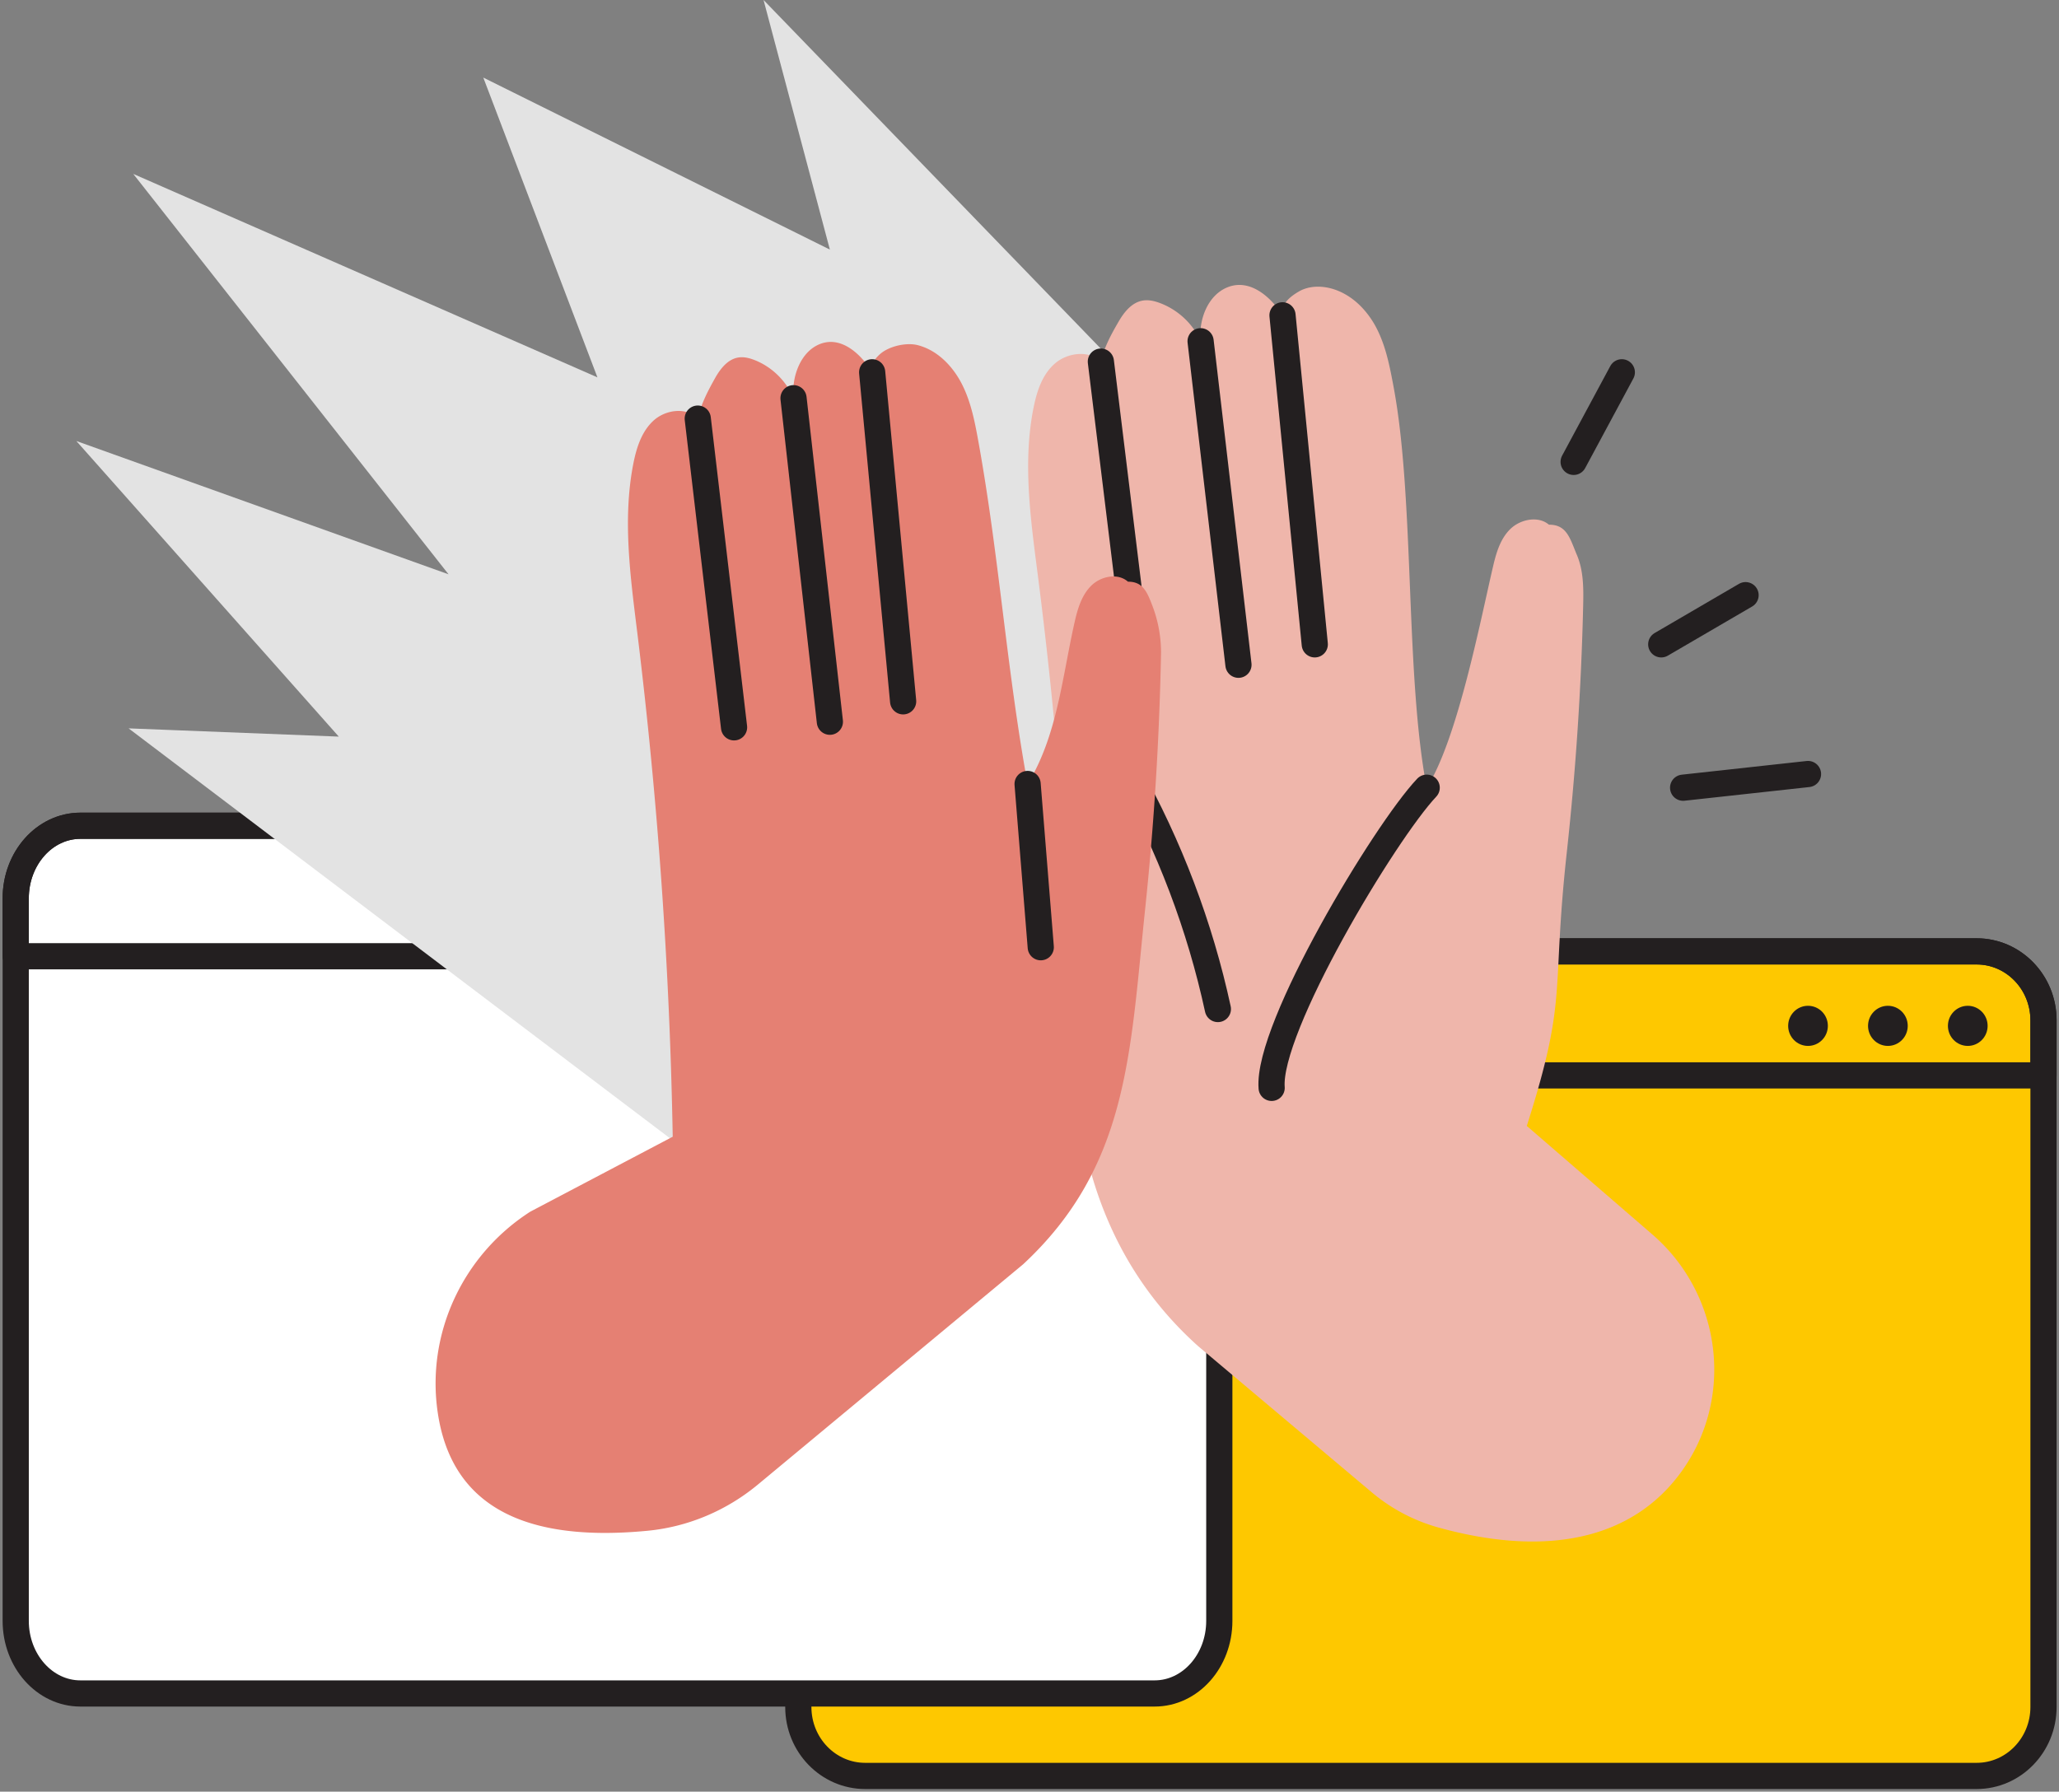
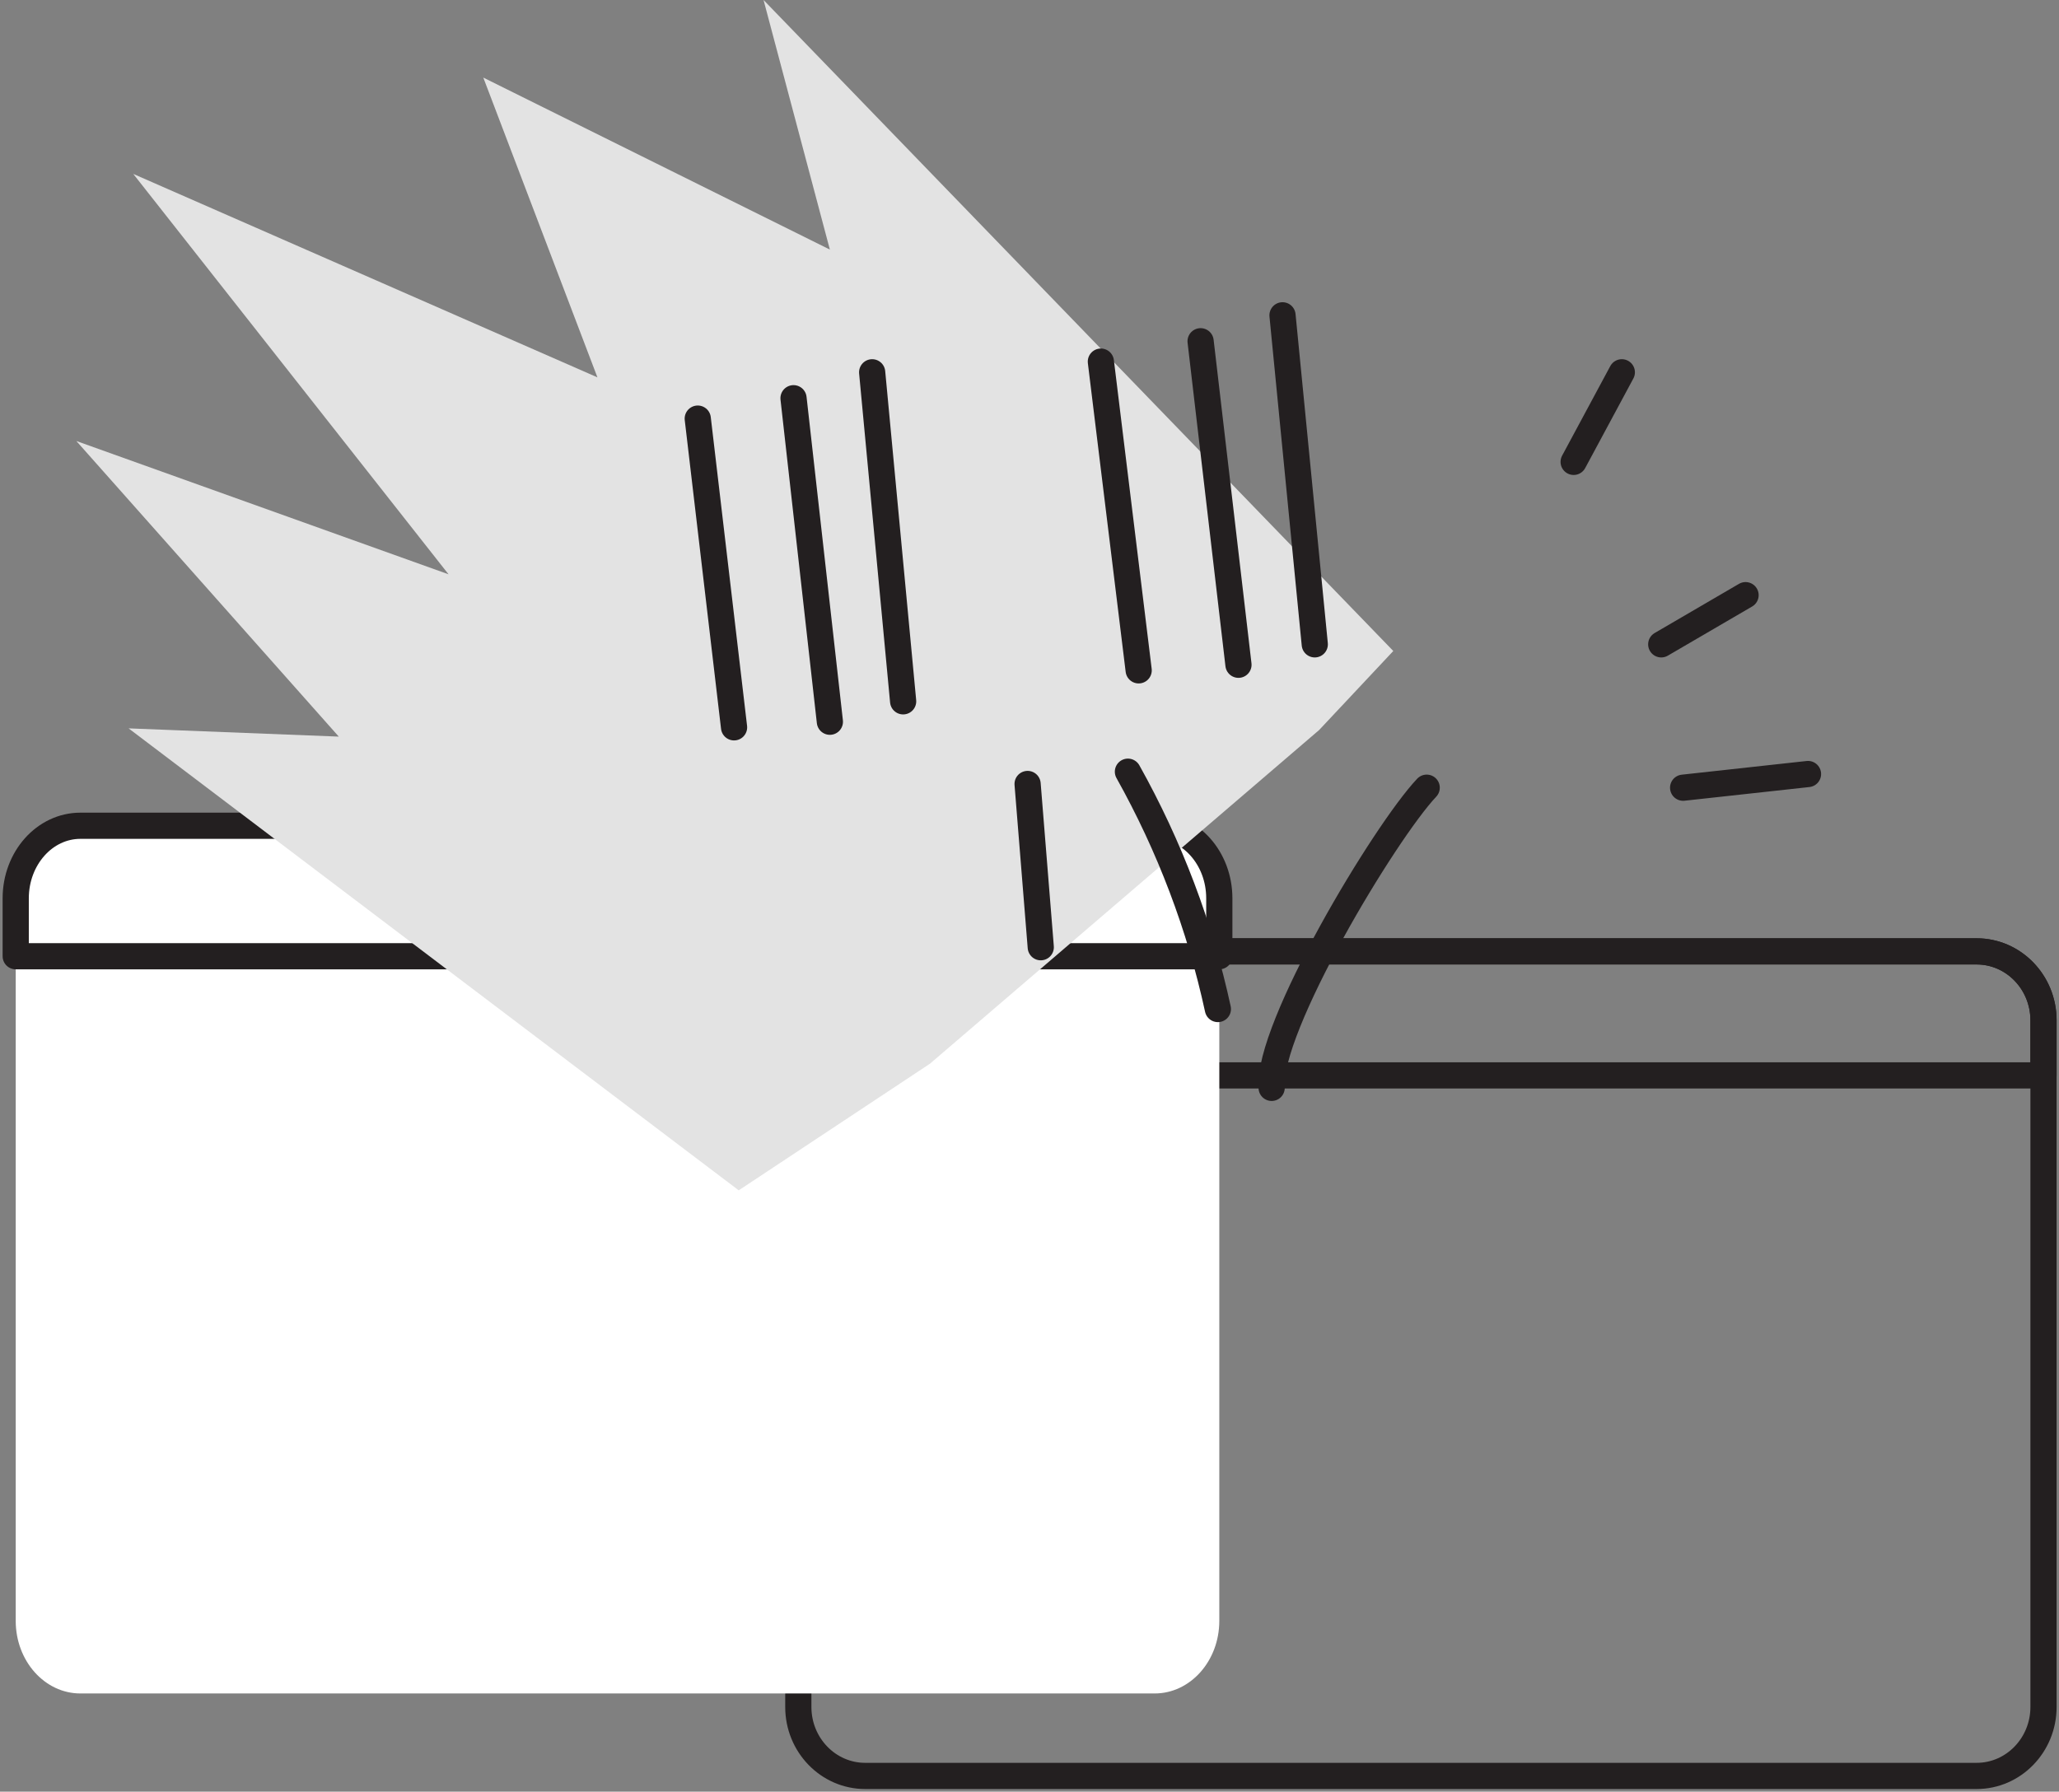
<svg xmlns="http://www.w3.org/2000/svg" width="393" height="342" viewBox="0 0 393 342" fill="none">
  <rect x="0" y="0" width="393" height="342" fill="#808080" stroke="none" />
-   <path d="M390.043 194.768v131.067c0 7.271-5.717 13.165-12.771 13.165H165.145c-7.054 0-12.771-5.894-12.771-13.165V194.768c0-7.271 5.717-13.164 12.771-13.164h212.127c7.054 0 12.771 5.893 12.771 13.164z" fill="#FEC800" />
  <path d="M390.043 194.768v131.067c0 7.271-5.717 13.165-12.771 13.165H165.145c-7.054 0-12.771-5.894-12.771-13.165V194.768c0-7.271 5.717-13.164 12.771-13.164h212.127c7.054 0 12.771 5.893 12.771 13.164z" stroke="#231F20" stroke-width="5" stroke-linecap="round" stroke-linejoin="round" />
  <path d="M390.042 194.768v10.505h-237.67v-10.505c0-7.271 5.716-13.164 12.771-13.164h212.128c7.055 0 12.771 5.893 12.771 13.164z" stroke="#231F20" stroke-width="5" stroke-linecap="round" stroke-linejoin="round" />
  <path d="M232.728 171.476v137.927c0 7.652-5.526 13.855-12.346 13.855H15.345C8.526 323.258 3 317.055 3 309.403V171.476c0-7.652 5.526-13.851 12.345-13.851h205.037c6.82 0 12.346 6.201 12.346 13.851z" fill="#fff" />
-   <path d="M232.728 171.476v137.927c0 7.652-5.526 13.855-12.346 13.855H15.345C8.526 323.258 3 317.055 3 309.403V171.476c0-7.652 5.526-13.851 12.345-13.851h205.037c6.82 0 12.346 6.201 12.346 13.851v0z" stroke="#231F20" stroke-width="5" stroke-linecap="round" stroke-linejoin="round" />
  <path d="M232.728 171.476v11.055H3v-11.055c0-7.652 5.526-13.851 12.345-13.851h205.037c6.82 0 12.346 6.201 12.346 13.851v0z" stroke="#231F20" stroke-width="5" stroke-linecap="round" stroke-linejoin="round" />
  <path d="M14.572 84.182l71.043 25.446-60.179-76.432 88.596 38.837L92.246 14.81l66.151 32.832L145.738 0l120.2 124.265-14.148 15.079-74.292 63.702-36.5 24.174-116.452-88.185 40.118 1.574-50.092-56.427z" fill="#E3E3E3" />
-   <path d="M291.417 214.927c7.941-24.943 4.637-24.849 7.638-52.242a550.843 550.843 0 003.12-46.954c.078-3.312.107-6.733-1.195-9.802-1.303-3.069-1.882-5.803-5.334-5.77-2.031-1.737-5.43-1.05-7.347.802-1.917 1.852-2.696 4.501-3.294 7.051-2.443 10.44-6.835 33.245-12.691 42.35-4.133-21.684-2.285-54.93-6.32-76.502-.714-3.816-1.447-7.689-3.229-11.167-1.782-3.478-4.785-6.572-8.671-7.625-2.027-.55-4.308-.491-6.119.54-1.811 1.03-3.66 2.61-3.182 4.579-2.097-3.333-6.091-7.073-10.442-5.373-3.874 1.514-5.611 6.328-5.191 10.322-1.424-3.284-4.278-5.972-7.726-7.278-1.027-.388-2.142-.663-3.232-.497-2.132.32-3.616 2.175-4.669 3.984-1.461 2.512-2.748 4.875-3.411 7.68-2.24-2.244-6.367-1.727-8.767.358-2.402 2.087-3.431 5.244-4.053 8.297-2.144 10.54-.589 21.405.779 32.065a888.728 888.728 0 017.063 96.36c1.653 20.674 9.076 37.871 23.525 50.838l33.139 27.902a33.811 33.811 0 0012.728 6.731c20.801 5.763 37.094 2.22 46.378-10.639 10.232-14.171 7.681-33.876-5.54-45.307l-23.955-20.705-.002.002z" fill="#EFB6AB" />
  <path d="M244.792 60.188l6.158 62.808m-21.792-57.857l7.226 61.754m-26.262-57.866l7.216 58.933m54.976 22.401c-8 8.471-30.505 45.896-29.595 57.298m-27.433-60.354c7.949 14.205 13.751 29.515 17.17 45.304" stroke="#231F20" stroke-width="5" stroke-linecap="round" stroke-linejoin="round" />
-   <path d="M195.256 241.362c20.183-18.746 20.431-40.405 23.314-67.801a573.753 573.753 0 003.03-48.557 24.88 24.88 0 00-1.657-9.407c-.976-2.542-1.778-4.588-4.647-4.559-1.95-1.737-5.213-1.05-7.054.802-1.842 1.852-2.591 4.501-3.161 7.051-2.345 10.44-3.319 21.656-8.941 30.761-3.97-21.683-5.439-43.34-9.314-64.913-.685-3.816-1.389-7.689-3.099-11.167-1.744-3.544-4.704-6.688-8.536-7.683-2.165-.562-5.404.168-7.112 1.612-1.125.952-1.938 2.159-1.608 3.565-2.014-3.333-5.848-7.073-10.026-5.373-3.719 1.514-5.387 6.328-4.984 10.322-1.368-3.284-4.108-5.972-7.416-7.278-.987-.388-2.057-.663-3.104-.497-2.048.32-3.472 2.175-4.483 3.984-1.401 2.512-2.637 4.875-3.274 7.68-2.152-2.244-6.113-1.727-8.419.358-2.306 2.087-3.296 5.244-3.891 8.297-2.058 10.54-.565 21.405.747 32.065a925.444 925.444 0 016.782 96.36l-27.181 14.303c-12.857 8.249-19.9 23.234-17.673 38.346 2.48 16.843 15.126 24.967 40.04 22.569 7.779-.748 15.138-3.881 21.143-8.883l50.524-41.96v.003z" fill="#E58073" />
  <path d="M196.137 149.649l2.513 31.163M166.468 71.065l5.913 62.808m-20.922-57.858l6.938 61.754M133.18 79.906l6.93 58.931" stroke="#231F20" stroke-width="5" stroke-linecap="round" stroke-linejoin="round" />
-   <path d="M345.093 199.651c2.093 0 3.79-1.714 3.79-3.83 0-2.115-1.697-3.83-3.79-3.83-2.092 0-3.789 1.715-3.789 3.83 0 2.116 1.697 3.83 3.789 3.83zm15.247 0c2.093 0 3.789-1.714 3.789-3.83 0-2.115-1.696-3.83-3.789-3.83s-3.789 1.715-3.789 3.83c0 2.116 1.696 3.83 3.789 3.83zm15.247 0c2.092 0 3.789-1.714 3.789-3.83 0-2.115-1.697-3.83-3.789-3.83-2.093 0-3.79 1.715-3.79 3.83 0 2.116 1.697 3.83 3.79 3.83z" fill="#231F20" />
  <path d="M321.258 150.362l23.835-2.613m-28.013-24.753l16.096-9.387m-32.814-25.445l9.195-17.099" stroke="#231F20" stroke-width="5" stroke-linecap="round" stroke-linejoin="round" />
</svg>